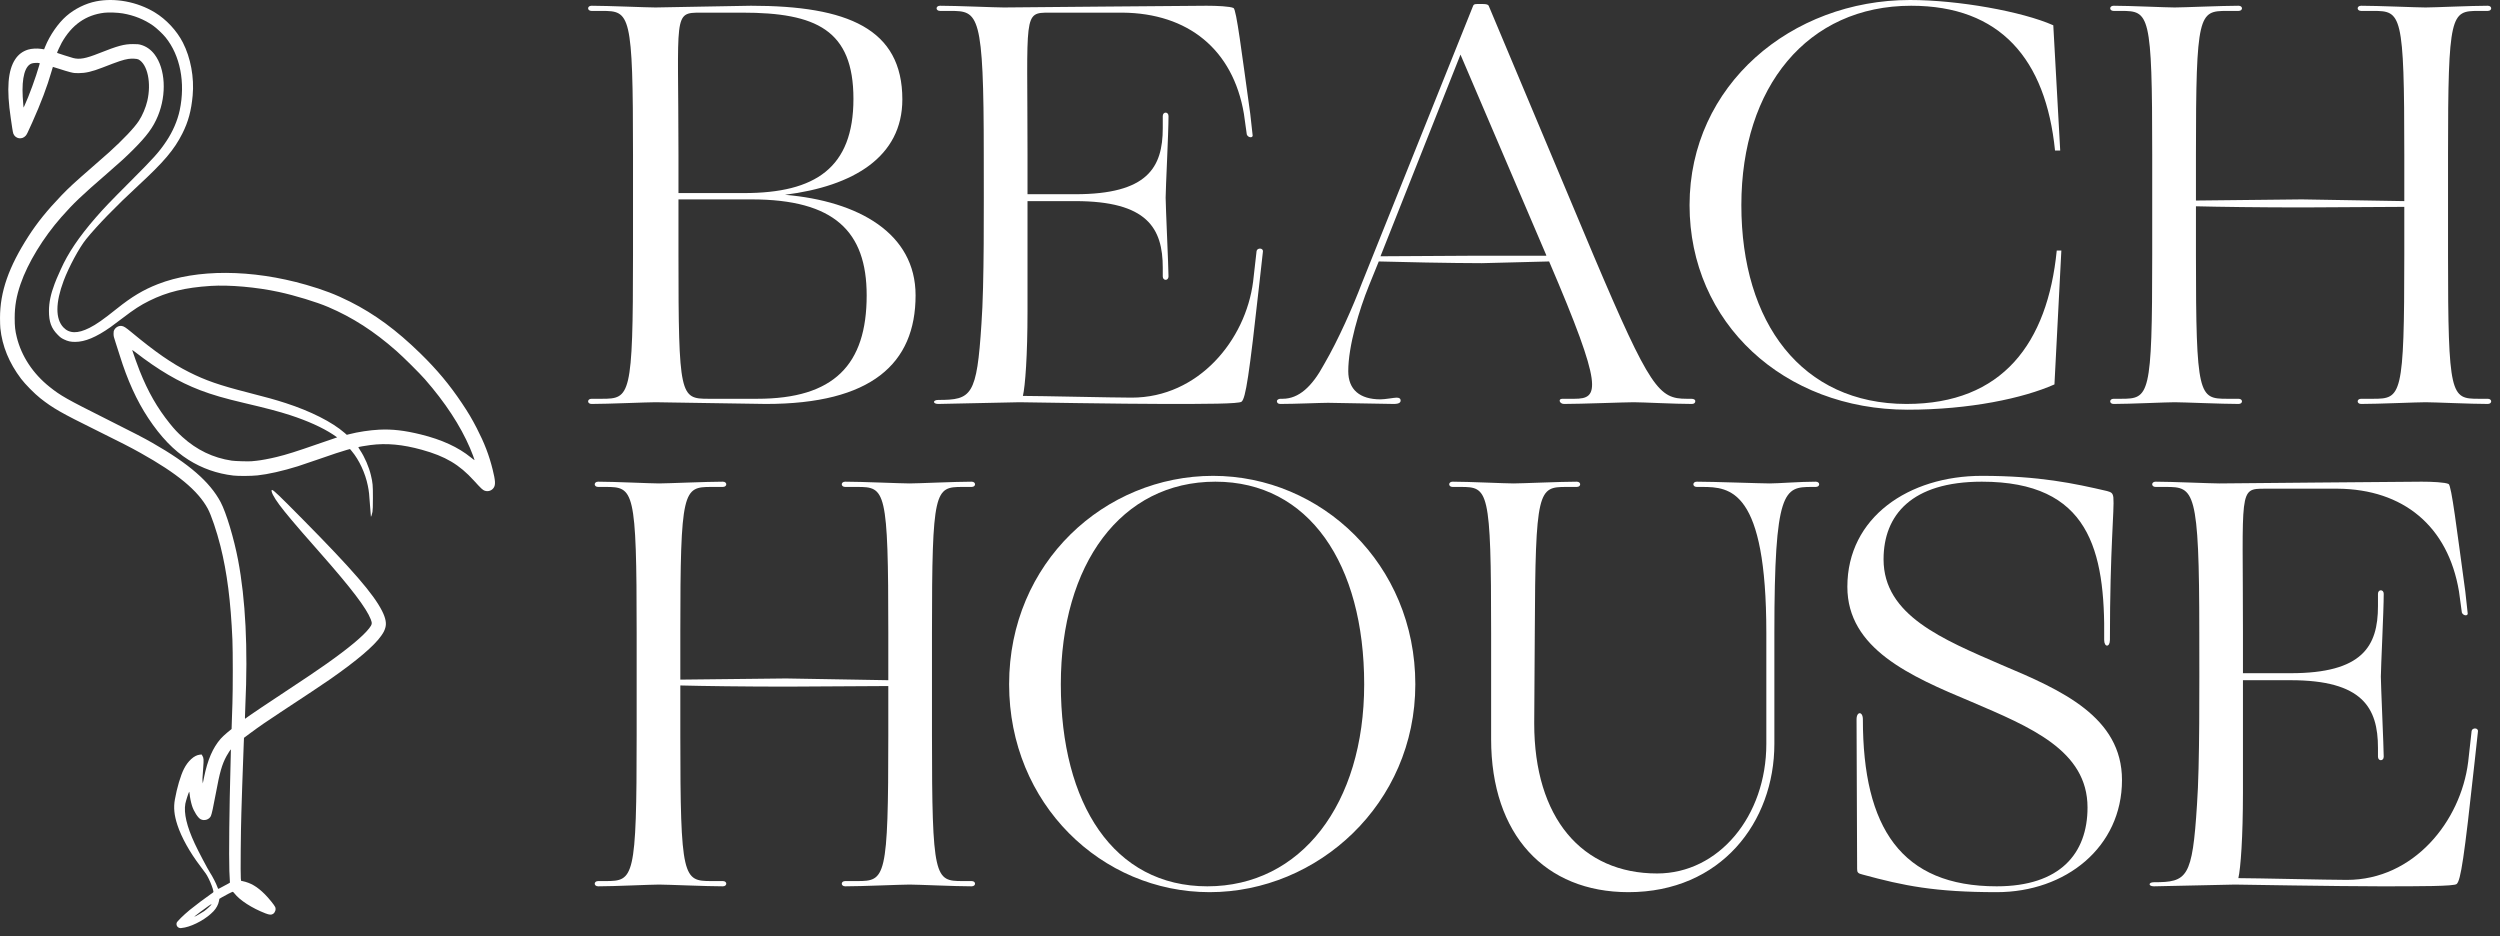
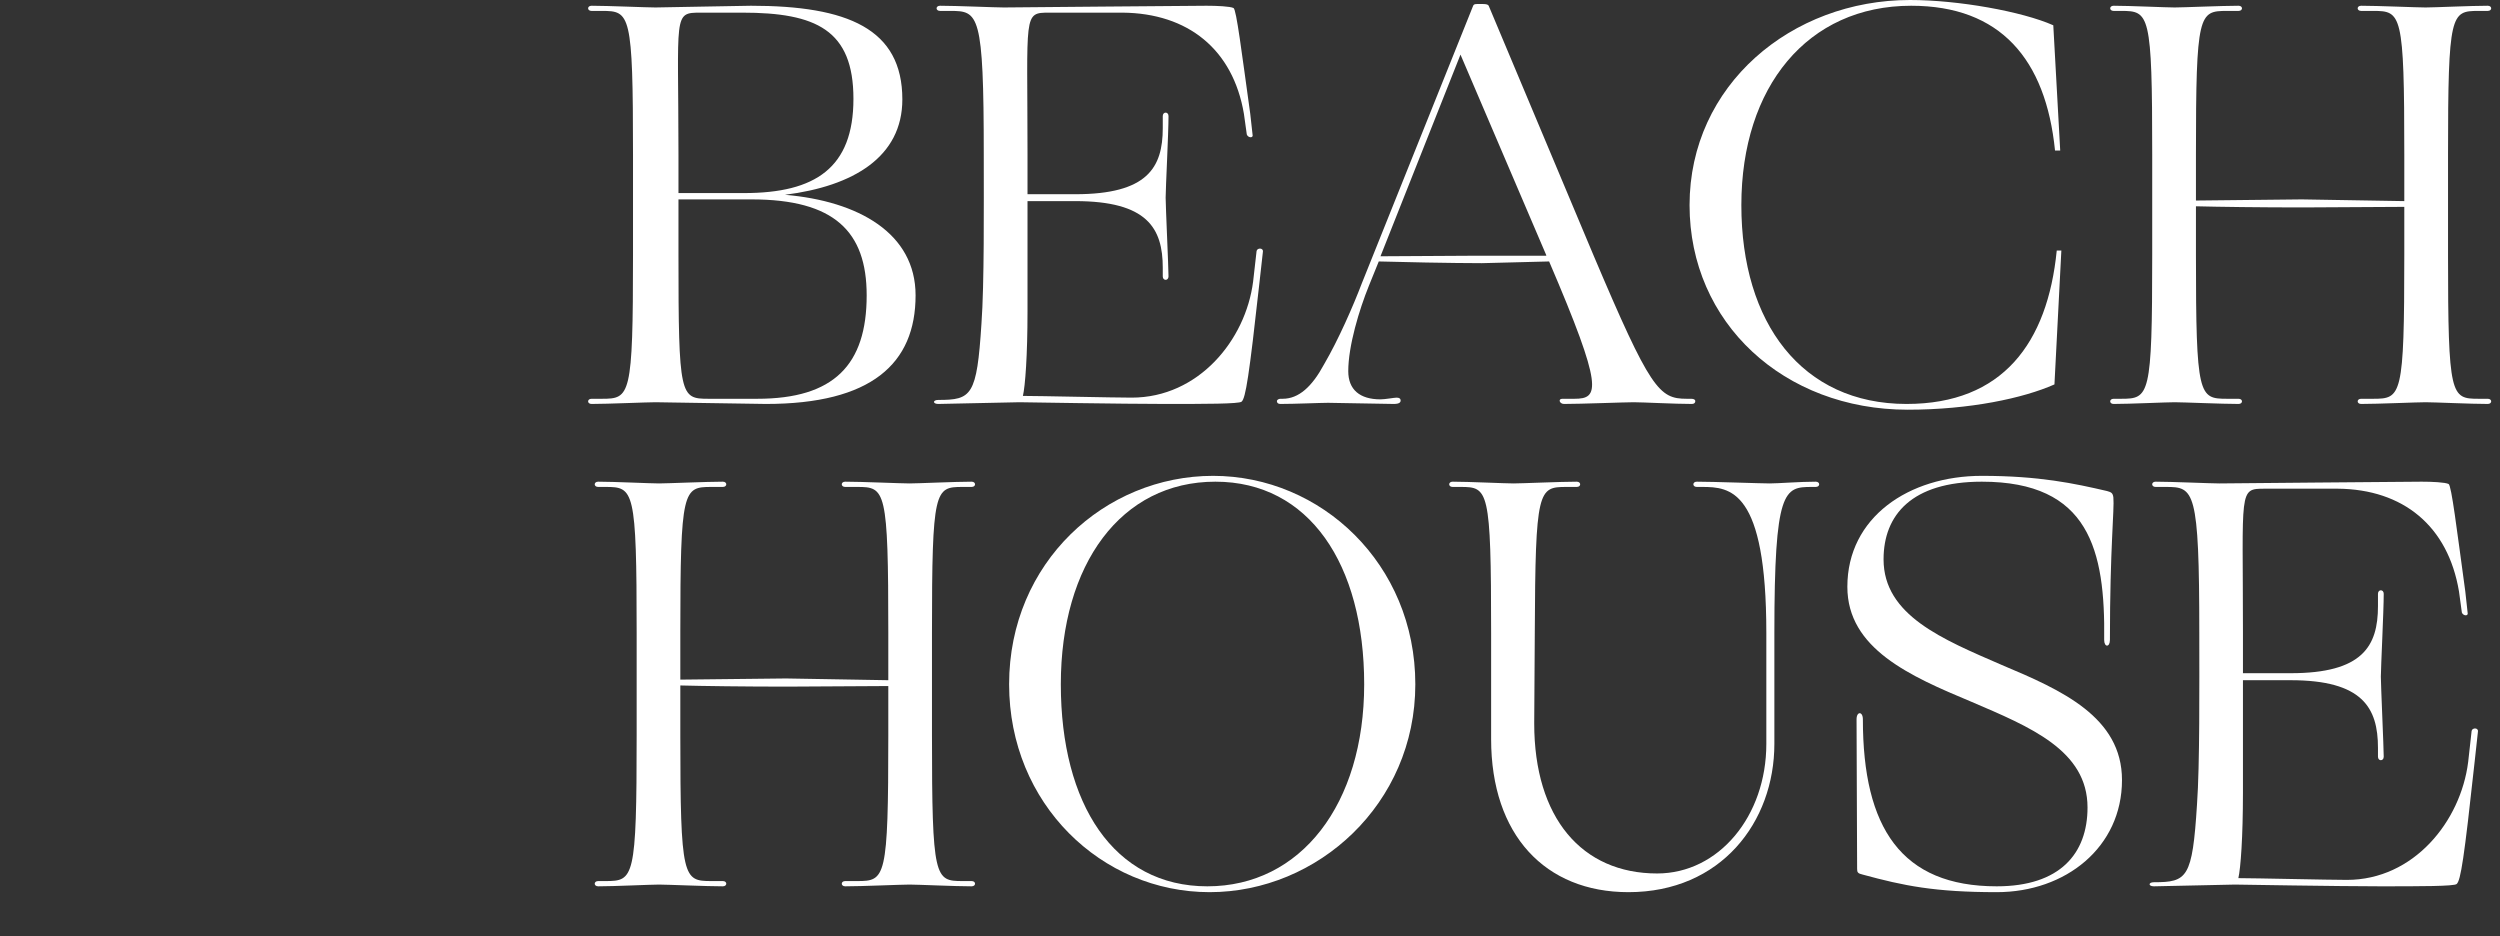
<svg xmlns="http://www.w3.org/2000/svg" width="227" height="85" viewBox="0 0 227 85" fill="none">
  <rect x="0" y="0" width="227" height="85" fill="#333333" stroke="none" />
  <path d="M57.808 66.746V57.468C57.808 44.426 57.547 44.214 54.991 44.214H54.313C53.896 44.214 53.896 43.737 54.313 43.737C55.774 43.737 59.06 43.896 59.843 43.896C60.573 43.896 64.173 43.737 65.633 43.737C66.051 43.737 66.051 44.214 65.633 44.214H64.59C62.034 44.214 61.773 44.426 61.773 57.468V61.71L71.372 61.604L80.658 61.763V57.468C80.658 44.426 80.397 44.214 77.841 44.214H76.745C76.328 44.214 76.328 43.737 76.745 43.737C78.258 43.737 81.805 43.896 82.588 43.896C83.371 43.896 86.709 43.737 88.222 43.737C88.639 43.737 88.639 44.214 88.222 44.214H87.388C84.883 44.214 84.623 44.426 84.623 57.468V66.746C84.623 79.788 84.883 80.001 87.388 80.001H88.222C88.639 80.001 88.639 80.478 88.222 80.478C86.709 80.478 83.371 80.319 82.588 80.319C81.805 80.319 78.258 80.478 76.745 80.478C76.328 80.478 76.328 80.001 76.745 80.001H77.841C80.397 80.001 80.658 79.788 80.658 66.746V62.293L71.424 62.346C67.668 62.346 63.755 62.293 61.773 62.24V66.746C61.773 79.788 62.034 80.001 64.59 80.001H65.633C66.051 80.001 66.051 80.478 65.633 80.478C64.173 80.478 60.573 80.319 59.843 80.319C59.06 80.319 55.774 80.478 54.313 80.478C53.896 80.478 53.896 80.001 54.313 80.001H54.991C57.547 80.001 57.808 79.788 57.808 66.746Z" fill="white" />
  <path d="M91.628 62.134C91.628 51.053 100.34 43.207 110.148 43.207C119.955 43.207 128.511 51.212 128.511 62.134C128.511 73.002 119.642 81.008 109.835 81.008C100.027 81.008 91.628 73.002 91.628 62.134ZM96.323 62.134C96.323 73.002 101.123 80.478 109.626 80.478C118.129 80.478 123.868 73.002 123.868 62.134C123.868 51.212 118.86 43.737 110.356 43.737C101.801 43.737 96.323 51.212 96.323 62.134Z" fill="white" />
  <path d="M160.383 67.542V57.468C160.383 44.426 157.096 44.214 154.54 44.214H154.07C153.653 44.214 153.653 43.737 154.07 43.737C155.583 43.737 159.913 43.896 160.696 43.896C161.478 43.896 163.408 43.737 164.869 43.737C165.286 43.737 165.286 44.214 164.869 44.214H164.504C162 44.214 161.113 44.426 161.113 57.468V67.542C161.113 74.646 156.261 81.008 147.862 81.008C140.298 81.008 135.394 75.812 135.394 67.118V57.468C135.394 44.426 135.133 44.214 132.629 44.214H131.899C131.482 44.214 131.482 43.737 131.899 43.737C133.36 43.737 136.646 43.896 137.429 43.896C138.159 43.896 141.707 43.737 143.167 43.737C143.585 43.737 143.585 44.214 143.167 44.214H142.228C139.672 44.214 139.411 44.426 139.359 57.468L139.307 65.686C139.307 74.275 143.637 79.311 150.471 79.311C156.053 79.311 160.383 74.116 160.383 67.542Z" fill="white" />
  <path d="M179.948 43.207C185.164 43.207 188.347 43.896 191.32 44.586C191.685 44.691 191.842 44.745 191.894 45.169C191.998 46.229 191.581 49.728 191.581 58.105C191.581 58.794 191.059 58.794 191.059 58.105C191.164 49.94 189.703 43.737 179.948 43.737C173.583 43.737 171.027 46.759 171.027 50.788C171.027 55.878 176.4 58.052 181.774 60.384C187.199 62.664 192.677 65.103 192.677 70.829C192.677 76.925 187.564 81.008 181.304 81.008C175.67 81.008 172.853 80.425 169.149 79.417C168.679 79.311 168.627 79.205 168.627 78.887C168.627 76.448 168.575 67.913 168.575 65.315C168.575 64.573 169.149 64.573 169.149 65.315C169.149 75.176 172.644 80.478 181.304 80.478C187.042 80.478 189.547 77.509 189.547 73.32C189.547 68.125 184.33 66.004 179.009 63.724C173.427 61.392 167.74 58.9 167.74 53.28C167.74 46.971 173.322 43.207 179.948 43.207Z" fill="white" />
  <path d="M203.66 57.468V61.127H207.99C214.511 61.127 215.92 58.688 215.92 55.03V53.916C215.92 53.492 216.442 53.492 216.442 53.916C216.442 55.454 216.181 60.65 216.181 61.445C216.181 62.187 216.442 67.913 216.442 68.708C216.442 69.132 215.92 69.132 215.92 68.708V67.913C215.92 64.255 214.511 61.763 207.99 61.763H203.66V71.942C203.66 76.024 203.452 78.834 203.243 79.735C204.756 79.735 211.486 79.894 213.103 79.894C219.154 79.894 223.432 74.593 224.11 69.185L224.423 66.375C224.475 66.057 225.049 66.057 224.997 66.428L224.684 69.291C223.745 77.933 223.432 79.948 223.067 80.266C222.858 80.478 219.728 80.478 216.129 80.478C212.477 80.478 202.93 80.319 202.93 80.319L195.574 80.478C195.053 80.478 195.053 80.106 195.574 80.106C198.6 80.106 199.07 79.735 199.487 73.055C199.748 69.397 199.696 62.346 199.696 57.468C199.696 44.426 199.226 44.214 196.67 44.214H195.731C195.314 44.214 195.314 43.737 195.731 43.737C197.192 43.737 200.739 43.896 201.522 43.896C202.252 43.896 218.007 43.737 219.885 43.737C220.824 43.737 222.024 43.79 222.337 43.949C222.597 44.108 223.067 47.978 223.849 53.704L224.058 55.613C224.162 55.984 223.641 55.931 223.536 55.613L223.276 53.704C222.284 47.766 218.215 44.426 212.268 44.373H205.643C203.243 44.373 203.66 44.426 203.66 57.468Z" fill="white" />
  <path d="M53.714 36.679C53.296 36.679 53.296 36.209 53.714 36.209H54.655C57.215 36.209 57.477 36.001 57.477 23.166V14.035C57.477 1.2 57.215 0.991 54.655 0.991H53.714C53.296 0.991 53.296 0.522 53.714 0.522C55.177 0.522 58.731 0.678 59.515 0.678C60.246 0.678 67.249 0.522 68.189 0.522C76.969 0.522 81.933 2.609 81.933 9.026C81.933 14.244 77.492 16.905 71.273 17.687C77.962 18.261 83.135 21.183 83.135 26.818C83.135 33.027 79.112 36.679 69.548 36.679C68.608 36.679 60.246 36.523 59.515 36.523C58.731 36.523 55.177 36.679 53.714 36.679ZM64.322 36.209H68.764C75.715 36.209 78.694 33.131 78.694 26.818C78.694 21.026 75.767 18.105 68.242 18.105H61.605V23.166C61.605 36.001 61.762 36.209 64.322 36.209ZM61.605 14.035V17.531H67.562C74.043 17.531 77.492 15.235 77.492 8.974C77.492 2.713 74.095 1.148 67.406 1.148H63.643C61.082 1.148 61.605 1.2 61.605 14.035Z" fill="white" />
  <path d="M93.298 14.035V17.635H97.636C104.168 17.635 105.579 15.235 105.579 11.635V10.539C105.579 10.122 106.101 10.122 106.101 10.539C106.101 12.052 105.84 17.166 105.84 17.948C105.84 18.679 106.101 24.314 106.101 25.096C106.101 25.514 105.579 25.514 105.579 25.096V24.314C105.579 20.713 104.168 18.261 97.636 18.261H93.298V28.279C93.298 32.296 93.089 35.062 92.88 35.949C94.395 35.949 101.137 36.105 102.757 36.105C108.819 36.105 113.104 30.888 113.783 25.566L114.097 22.8C114.149 22.487 114.724 22.487 114.672 22.853L114.358 25.67C113.418 34.175 113.104 36.157 112.738 36.47C112.529 36.679 109.394 36.679 105.788 36.679C102.13 36.679 92.567 36.523 92.567 36.523L85.198 36.679C84.675 36.679 84.675 36.314 85.198 36.314C88.229 36.314 88.699 35.949 89.117 29.375C89.379 25.774 89.326 18.835 89.326 14.035C89.326 1.2 88.856 0.991 86.296 0.991H85.355C84.937 0.991 84.937 0.522 85.355 0.522C86.818 0.522 90.372 0.678 91.156 0.678C91.887 0.678 107.669 0.522 109.55 0.522C110.491 0.522 111.693 0.574 112.007 0.73C112.268 0.887 112.738 4.696 113.522 10.331L113.731 12.209C113.836 12.574 113.313 12.522 113.209 12.209L112.947 10.331C111.954 4.487 107.878 1.2 101.921 1.148H95.284C92.88 1.148 93.298 1.2 93.298 14.035Z" fill="white" />
  <path d="M140.66 23.74L134.546 23.896C131.985 23.896 126.759 23.792 125.192 23.74L124.303 25.931C123.415 28.122 122.422 31.409 122.422 33.705C122.422 35.375 123.467 36.262 125.348 36.262C125.767 36.262 126.603 36.105 126.812 36.105C127.073 36.105 127.178 36.209 127.178 36.366C127.178 36.523 127.073 36.679 126.55 36.679C125.61 36.679 121.481 36.575 120.593 36.575C119.914 36.575 117.562 36.679 116.255 36.679C116.046 36.679 115.942 36.575 115.942 36.418C115.942 36.314 116.099 36.209 116.255 36.209H116.465C117.928 36.209 119.13 35.114 120.227 33.079C121.534 30.835 122.84 27.861 123.676 25.67L133.762 0.522C133.814 0.417 133.867 0.365 134.128 0.365H134.65C134.964 0.365 135.121 0.417 135.173 0.522L144.684 23.166C149.858 35.375 150.642 36.209 153.15 36.209H153.568C153.829 36.209 153.934 36.314 153.934 36.418C153.934 36.575 153.829 36.679 153.62 36.679C152.105 36.679 149.126 36.523 148.342 36.523C147.558 36.523 143.534 36.679 142.019 36.679C141.601 36.679 141.444 36.209 141.862 36.209H142.96C145.207 36.209 145.625 35.322 140.66 23.74ZM140.399 23.166L132.612 4.957L125.348 23.27L134.232 23.218H140.399V23.166Z" fill="white" />
  <path d="M158.115 18.627C158.115 29.322 163.602 36.679 173.114 36.679C181.841 36.679 185.917 31.148 186.753 22.748H187.171L186.544 34.905C183.722 36.157 178.862 37.201 173.218 37.201C161.982 37.201 153.412 29.322 153.412 18.627C153.412 7.722 162.662 0 173.427 0C177.817 0 183.617 1.044 186.439 2.296L187.067 13.67H186.596C185.76 5.374 181.632 0.522 173.532 0.522C164.125 0.522 158.115 7.878 158.115 18.627Z" fill="white" />
  <path d="M195.421 23.166V14.035C195.421 1.2 195.159 0.991 192.599 0.991H191.919C191.501 0.991 191.501 0.522 191.919 0.522C193.382 0.522 196.675 0.678 197.459 0.678C198.19 0.678 201.796 0.522 203.259 0.522C203.677 0.522 203.677 0.991 203.259 0.991H202.214C199.653 0.991 199.392 1.2 199.392 14.035V18.209L209.008 18.105L218.31 18.261V14.035C218.31 1.2 218.048 0.991 215.488 0.991H214.39C213.972 0.991 213.972 0.522 214.39 0.522C215.906 0.522 219.459 0.678 220.243 0.678C221.027 0.678 224.372 0.522 225.887 0.522C226.305 0.522 226.305 0.991 225.887 0.991H225.051C222.543 0.991 222.281 1.2 222.281 14.035V23.166C222.281 36.001 222.543 36.209 225.051 36.209H225.887C226.305 36.209 226.305 36.679 225.887 36.679C224.372 36.679 221.027 36.523 220.243 36.523C219.459 36.523 215.906 36.679 214.39 36.679C213.972 36.679 213.972 36.209 214.39 36.209H215.488C218.048 36.209 218.31 36.001 218.31 23.166V18.783L209.06 18.835C205.297 18.835 201.378 18.783 199.392 18.731V23.166C199.392 36.001 199.653 36.209 202.214 36.209H203.259C203.677 36.209 203.677 36.679 203.259 36.679C201.796 36.679 198.19 36.523 197.459 36.523C196.675 36.523 193.382 36.679 191.919 36.679C191.501 36.679 191.501 36.209 191.919 36.209H192.599C195.159 36.209 195.421 36.001 195.421 23.166Z" fill="white" />
-   <path d="M27.786 25.856C29.369 26.31 30.496 26.743 31.781 27.389C34.024 28.518 35.995 29.968 38.165 32.086C39.677 33.561 40.818 34.928 41.941 36.606C42.531 37.488 42.846 38.018 43.293 38.885C43.991 40.238 44.41 41.331 44.735 42.642C44.981 43.635 45.005 44.004 44.84 44.269C44.667 44.546 44.335 44.663 44.017 44.559C43.834 44.498 43.694 44.368 43.031 43.638C41.707 42.18 40.442 41.431 38.307 40.84C36.554 40.355 35.097 40.22 33.636 40.41C33.172 40.47 32.562 40.577 32.536 40.603C32.529 40.61 32.601 40.734 32.697 40.879C33.116 41.505 33.501 42.398 33.678 43.15C33.845 43.856 33.861 44.036 33.861 45.185C33.861 45.964 33.849 46.316 33.82 46.478C33.781 46.691 33.7 46.939 33.678 46.916C33.672 46.91 33.64 46.499 33.606 46C33.528 44.843 33.505 44.627 33.395 44.084C33.169 42.965 32.608 41.76 31.946 40.971L31.779 40.773L31.503 40.847C31.081 40.961 30.159 41.266 28.773 41.751C28.081 41.992 27.301 42.257 27.037 42.339C25.669 42.764 24.332 43.067 23.385 43.165C22.807 43.226 21.637 43.234 21.186 43.18C19.702 43.005 18.353 42.531 17.111 41.749C15.786 40.914 14.595 39.678 13.458 37.958C12.414 36.381 11.566 34.513 10.864 32.249C10.762 31.922 10.597 31.407 10.497 31.104C10.336 30.622 10.313 30.525 10.311 30.317C10.31 30.126 10.322 30.054 10.376 29.955C10.505 29.713 10.786 29.562 11.041 29.596C11.245 29.623 11.4 29.722 11.925 30.156C14.126 31.981 15.588 32.994 17.174 33.792C18.674 34.547 19.923 34.98 22.503 35.639C24.233 36.081 25.01 36.299 25.931 36.597C28.202 37.332 30.154 38.318 31.284 39.302L31.491 39.482L31.703 39.427C32.495 39.221 33.573 39.057 34.421 39.015C35.616 38.955 36.733 39.084 38.213 39.449C40.122 39.92 41.609 40.604 42.757 41.538C42.942 41.689 43.093 41.798 43.093 41.781C43.093 41.727 42.853 41.097 42.671 40.672C41.797 38.638 40.418 36.534 38.584 34.438C38.096 33.88 36.639 32.434 35.993 31.865C33.962 30.077 32.022 28.827 29.807 27.879C28.756 27.428 26.796 26.83 25.326 26.511C23.305 26.072 20.831 25.852 19.137 25.961C16.808 26.11 15.181 26.505 13.552 27.315C12.731 27.724 12.203 28.066 11.117 28.894C10.689 29.22 10.202 29.584 10.035 29.702C8.738 30.617 7.712 31.046 6.817 31.044C6.411 31.044 6.156 30.987 5.808 30.818C5.56 30.698 5.483 30.642 5.237 30.394C4.66 29.815 4.443 29.222 4.445 28.235C4.447 27.463 4.606 26.704 4.959 25.771C5.094 25.414 5.128 25.332 5.519 24.458C6.184 22.971 7.159 21.524 8.675 19.776C9.417 18.92 10.015 18.296 11.805 16.504C13.983 14.325 14.428 13.83 15.101 12.827C15.684 11.96 16.123 10.943 16.321 9.999C16.845 7.5 16.363 5.031 15.029 3.388C14.768 3.067 14.214 2.547 13.89 2.32C13.1 1.766 12.17 1.392 11.147 1.218C10.687 1.139 9.866 1.11 9.466 1.158C7.786 1.362 6.518 2.256 5.602 3.882C5.462 4.13 5.163 4.787 5.182 4.804C5.205 4.823 6.421 5.209 6.643 5.268C7.223 5.419 7.776 5.319 8.977 4.842C10.709 4.154 11.271 4.002 12.075 4.003C12.48 4.003 12.59 4.014 12.792 4.07C13.279 4.208 13.703 4.505 14.034 4.941C15.017 6.238 15.146 8.558 14.344 10.513C13.909 11.572 13.34 12.345 12.059 13.622C11.402 14.277 10.853 14.778 9.682 15.792C7.378 17.787 6.683 18.449 5.565 19.717C3.926 21.577 2.526 23.873 1.87 25.783C1.489 26.89 1.333 27.79 1.334 28.876C1.335 29.649 1.374 30.009 1.524 30.618C1.947 32.341 2.996 33.929 4.503 35.129C5.517 35.937 6.013 36.217 9.695 38.065C12.22 39.332 13.049 39.761 13.84 40.213C17.155 42.103 19.057 43.755 20.033 45.591C20.537 46.539 21.242 48.879 21.618 50.851C22.297 54.417 22.52 58.872 22.278 64.064C22.253 64.618 22.236 65.114 22.241 65.167L22.249 65.265L22.728 64.924C22.992 64.736 24.231 63.907 25.482 63.08C27.933 61.46 28.755 60.907 29.641 60.28C31.647 58.864 32.973 57.759 33.52 57.051C33.79 56.701 33.808 56.601 33.667 56.239C33.268 55.213 31.913 53.431 29.118 50.257C27.504 48.424 27.091 47.949 26.464 47.203C25.506 46.063 25.05 45.446 24.787 44.939C24.657 44.688 24.618 44.487 24.699 44.487C24.827 44.487 25.332 44.97 27.527 47.194C32.002 51.725 33.918 53.94 34.692 55.474C35.018 56.121 35.109 56.601 34.985 57.009C34.9 57.285 34.84 57.404 34.622 57.719C33.988 58.637 32.416 59.975 29.956 61.689C29.306 62.142 27.668 63.232 25.482 64.667C24.24 65.482 23.503 65.991 22.725 66.569L22.154 66.994L22.134 67.464C22.08 68.729 22.024 70.276 21.995 71.309C21.977 71.939 21.942 73.063 21.916 73.807C21.864 75.33 21.829 79.413 21.866 79.754L21.891 79.978L22.01 80.002C22.773 80.164 23.343 80.498 24.046 81.196C24.387 81.535 24.93 82.206 24.99 82.362C25.073 82.577 24.994 82.834 24.803 82.975C24.651 83.086 24.469 83.076 24.104 82.934C22.886 82.464 21.764 81.741 21.288 81.122C21.226 81.04 21.156 80.974 21.134 80.974C21.081 80.974 20.464 81.287 20.156 81.471L19.919 81.613L19.881 81.821C19.823 82.132 19.643 82.471 19.387 82.742C18.77 83.398 17.653 84.032 16.788 84.216C16.648 84.246 16.482 84.271 16.42 84.273C16.15 84.278 15.97 84.05 16.041 83.794C16.077 83.666 16.632 83.118 17.223 82.628C17.646 82.277 18.754 81.444 19.145 81.182C19.387 81.021 19.39 81.017 19.373 80.915C19.336 80.691 19.141 80.168 18.956 79.799C18.747 79.384 18.718 79.342 18.191 78.65C17.235 77.399 16.469 76.022 16.107 74.908C15.813 74.006 15.747 73.332 15.88 72.589C16.065 71.541 16.397 70.421 16.698 69.822C17.07 69.084 17.635 68.576 18.144 68.524L18.308 68.507L18.386 68.64C18.498 68.83 18.506 68.958 18.453 69.69C18.376 70.739 18.375 70.765 18.395 70.954L18.414 71.135L18.528 70.575C18.855 68.979 19.322 67.898 20.044 67.071C20.159 66.939 20.427 66.688 20.641 66.511L21.029 66.192L21.05 65.502C21.061 65.122 21.085 64.391 21.104 63.875C21.148 62.639 21.148 59.108 21.103 58.077C20.953 54.6 20.617 51.979 20.018 49.587C19.682 48.247 19.178 46.762 18.863 46.182C17.972 44.541 16.101 42.992 12.749 41.121C11.81 40.597 11.004 40.183 8.739 39.064C5.536 37.482 4.812 37.068 3.666 36.166C3.136 35.747 2.294 34.895 1.913 34.391C0.821 32.944 0.202 31.434 0.031 29.797C0.014 29.641 0.001 29.227 0.001 28.875C-0.001 26.501 0.788 24.238 2.593 21.438C3.387 20.206 4.274 19.11 5.59 17.734C6.218 17.076 6.798 16.543 8.38 15.167C9.047 14.587 9.74 13.978 9.921 13.814C11.21 12.646 12.198 11.6 12.614 10.965C12.933 10.477 13.234 9.766 13.374 9.168C13.759 7.533 13.394 5.826 12.57 5.396C12.434 5.326 11.959 5.303 11.646 5.352C11.182 5.427 10.799 5.554 9.293 6.14C8.352 6.504 7.782 6.638 7.138 6.642C6.794 6.645 6.705 6.634 6.369 6.551C6.16 6.499 5.725 6.367 5.402 6.259C5.078 6.151 4.808 6.067 4.801 6.074C4.795 6.081 4.735 6.279 4.668 6.515C4.3 7.814 3.708 9.38 2.94 11.093C2.475 12.129 2.436 12.207 2.333 12.324C1.997 12.705 1.409 12.611 1.214 12.146C1.191 12.091 1.144 11.862 1.111 11.636C1.078 11.411 1.017 10.999 0.976 10.721C0.582 8.069 0.713 6.381 1.389 5.371C1.678 4.94 2.053 4.659 2.544 4.506C2.862 4.407 3.359 4.379 3.745 4.439L4.004 4.479L4.101 4.239C4.521 3.204 5.276 2.11 6.024 1.459C6.776 0.803 7.765 0.314 8.725 0.123C10.446 -0.218 12.459 0.16 14.052 1.124C15.093 1.754 16.052 2.783 16.607 3.867C17.313 5.245 17.645 7.04 17.494 8.67C17.365 10.063 17.099 11.047 16.564 12.113C15.815 13.602 14.895 14.687 12.525 16.877C10.533 18.717 8.822 20.478 7.814 21.724C7.193 22.492 6.251 24.24 5.78 25.493C5.034 27.485 5.024 28.95 5.753 29.724C6.29 30.294 7.053 30.31 8.119 29.772C8.754 29.452 9.357 29.029 10.615 28.023C11.97 26.94 13.004 26.321 14.322 25.804C17.852 24.419 22.846 24.438 27.788 25.857L27.786 25.856ZM30.232 39.45C29.276 38.821 27.921 38.209 26.349 37.697C25.32 37.362 24.254 37.08 22.159 36.589C20.419 36.181 19.256 35.843 18.179 35.432C16.218 34.681 14.383 33.604 12.257 31.954C12.039 31.786 11.995 31.761 12.014 31.82C12.106 32.118 12.518 33.261 12.678 33.662C13.441 35.577 14.276 37.035 15.426 38.465C15.846 38.985 16.107 39.264 16.563 39.678C17.869 40.861 19.356 41.575 21.043 41.827C21.335 41.871 22.591 41.909 22.832 41.882C22.89 41.875 23.092 41.855 23.281 41.838C23.67 41.802 24.462 41.654 25.108 41.497C26.03 41.273 26.906 40.996 28.833 40.324C29.31 40.157 29.906 39.954 30.157 39.871C30.408 39.79 30.614 39.718 30.614 39.712C30.614 39.706 30.442 39.588 30.232 39.45V39.45ZM17.174 71.894C17.128 71.942 16.87 72.748 16.83 72.969C16.674 73.837 16.96 75.049 17.691 76.616C18.013 77.307 18.857 78.909 19.074 79.241C19.296 79.58 19.62 80.21 19.721 80.497C19.758 80.603 19.797 80.699 19.807 80.71C19.817 80.721 19.983 80.64 20.176 80.53C20.37 80.42 20.61 80.291 20.709 80.243C20.861 80.171 20.888 80.147 20.875 80.095C20.866 80.061 20.845 79.613 20.826 79.098C20.775 77.674 20.822 73.362 20.931 69.494C20.953 68.701 20.969 68.05 20.966 68.047C20.949 68.028 20.7 68.406 20.566 68.654C20.154 69.415 19.953 70.116 19.601 72.022C19.371 73.268 19.225 73.933 19.147 74.096C18.992 74.419 18.557 74.558 18.224 74.391C17.974 74.265 17.599 73.68 17.434 73.16C17.337 72.85 17.245 72.402 17.219 72.102C17.207 71.974 17.188 71.88 17.174 71.894H17.174ZM2.226 9.59C2.616 8.758 3.266 6.979 3.554 5.958L3.613 5.745L3.549 5.727C3.424 5.694 3.059 5.71 2.904 5.757C2.272 5.943 1.965 7.05 2.063 8.787C2.082 9.131 2.108 9.492 2.121 9.59L2.143 9.769L2.226 9.59L2.226 9.59ZM18.964 82.238C18.632 82.467 17.691 83.169 17.669 83.204C17.66 83.22 17.656 83.232 17.661 83.232C17.713 83.228 18.344 82.869 18.533 82.736C18.787 82.556 19.212 82.159 19.212 82.102C19.212 82.083 19.101 82.144 18.965 82.238L18.964 82.238Z" fill="white" />
</svg>